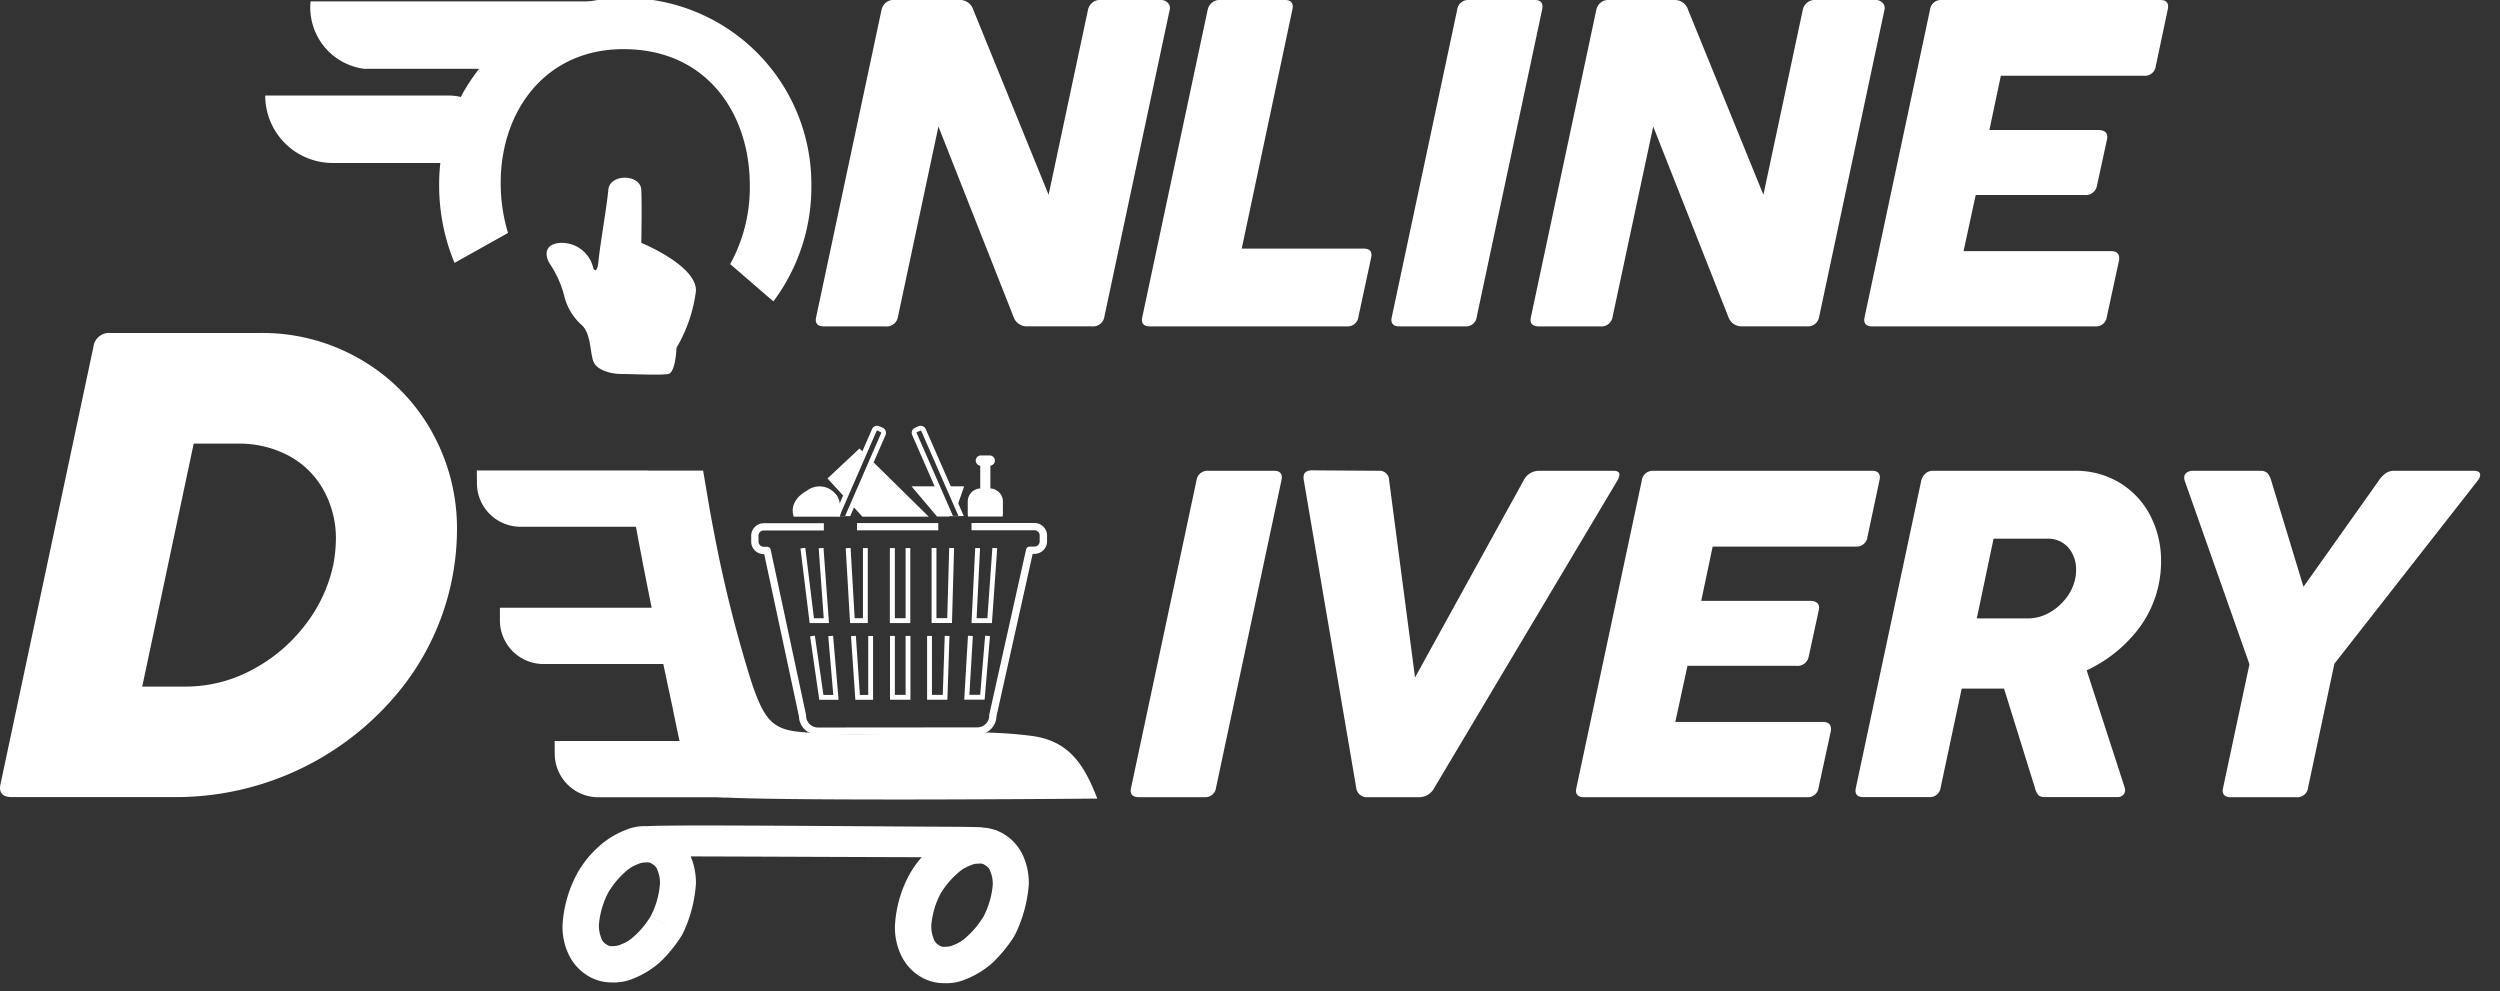
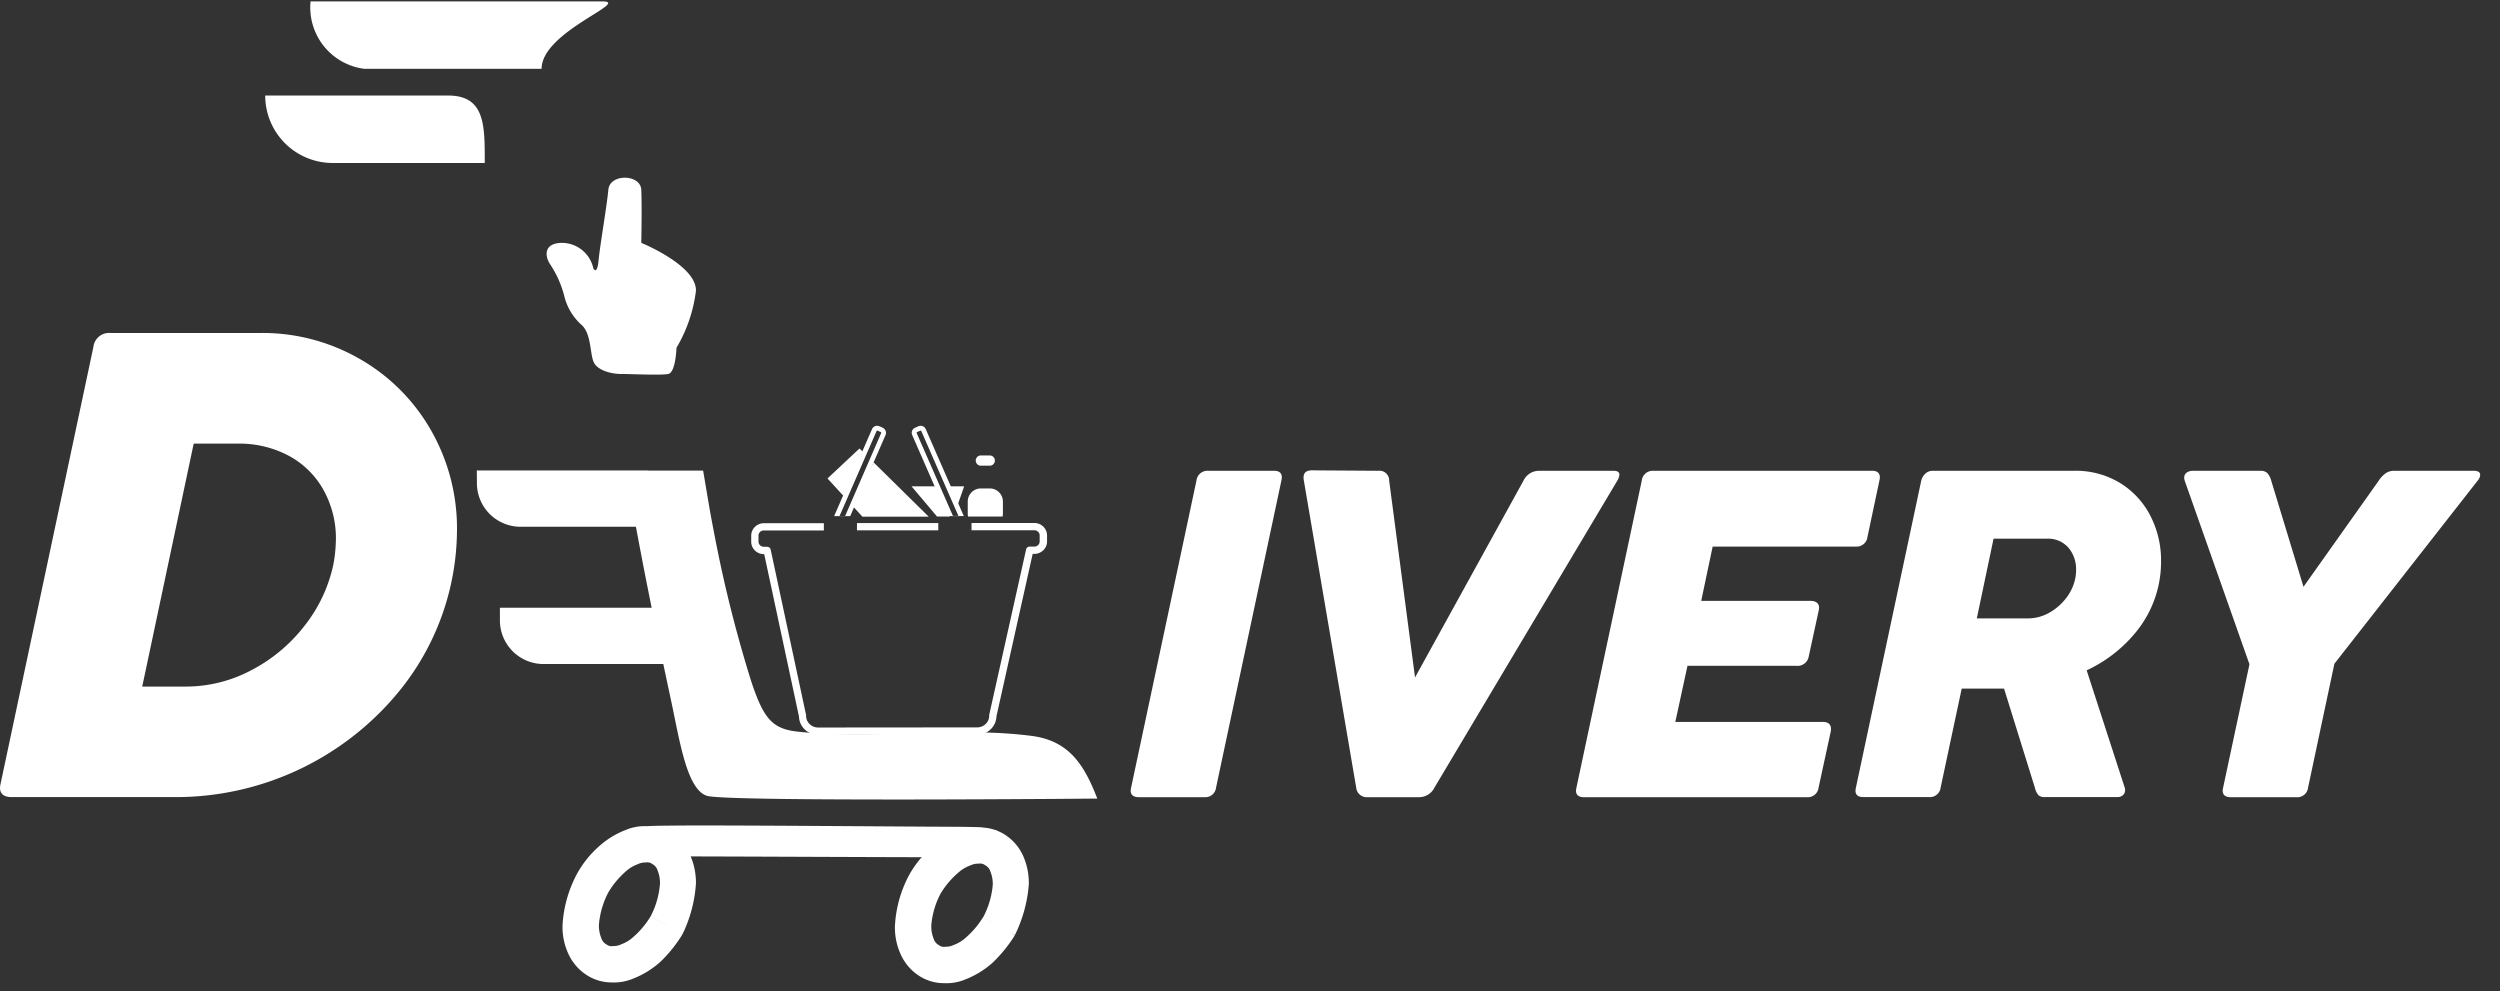
<svg xmlns="http://www.w3.org/2000/svg" width="111" height="44" viewBox="0 0 111 44" fill="none">
  <rect x="0" y="0" width="111" height="44" fill="#333333" stroke="none" />
  <g clip-path="url(#a)" fill="#fff">
-     <path d="M39.869 14.065a.506.506 0 0 1-.559.427h-2.724c-.244 0-.366-.098-.366-.295a.88.88 0 0 1 .02-.132L39.14.437c.026-.12.09-.229.183-.31A.5.5 0 0 1 39.669 0h2.957a.615.615 0 0 1 .589.437l3.343 8.211L48.306.437c.026-.12.09-.229.183-.31A.515.515 0 0 1 48.845 0h2.713c.097 0 .19.036.264.1a.309.309 0 0 1 .122.244.317.317 0 0 1-.01.091l-2.9 13.628a.507.507 0 0 1-.559.427h-2.856a.62.62 0 0 1-.62-.427l-3.333-8.445-1.797 8.447ZM53.812.117A.5.5 0 0 1 54.137 0h2.917c.23 0 .345.1.345.295a.872.872 0 0 1-.02.142l-2.246 10.6h5.407c.237 0 .355.095.355.285a.85.85 0 0 1-.021.142l-.56 2.6a.478.478 0 0 1-.507.427h-8.75c-.237 0-.356-.095-.356-.285a.86.86 0 0 1 .02-.142L53.62.436a.583.583 0 0 1 .191-.319ZM65.226 0h2.916c.23 0 .346.098.346.295a.894.894 0 0 1-.02.142l-2.9 13.628a.478.478 0 0 1-.508.427h-2.916c-.244 0-.366-.098-.366-.295a.89.89 0 0 1 .02-.132l2.9-13.628A.492.492 0 0 1 65.226 0ZM71.6 14.065a.506.506 0 0 1-.56.427h-2.718c-.244 0-.366-.098-.366-.295a.893.893 0 0 1 .02-.132l2.9-13.628c.026-.12.09-.229.183-.31A.5.5 0 0 1 71.405 0h2.957a.615.615 0 0 1 .59.437l3.343 8.211L80.043.437c.026-.12.09-.229.183-.31A.515.515 0 0 1 80.582 0h2.713c.097 0 .19.036.264.1a.327.327 0 0 1 .112.335l-2.9 13.628a.507.507 0 0 1-.559.427h-2.856a.62.62 0 0 1-.62-.427l-3.333-8.445-1.804 8.447ZM86.215 0h9.705c.23 0 .346.098.345.295a.86.86 0 0 1-.02.142l-.529 2.5a.483.483 0 0 1-.518.427h-6.361l-.508 2.409h4.828c.271 0 .407.105.407.315a.878.878 0 0 1-.02.132l-.437 2.012a.507.507 0 0 1-.559.427h-4.827l-.539 2.49h6.544c.244 0 .366.105.366.315a.49.49 0 0 1-.01.112l-.539 2.49a.483.483 0 0 1-.518.427h-9.888c-.244 0-.366-.098-.366-.295a.853.853 0 0 1 .02-.132l2.9-13.628A.492.492 0 0 1 86.215 0ZM22.555 10.343a7.62 7.62 0 0 1-.324-2.228c0-3.148 1.95-5.933 5.451-5.933 3.733 0 5.609 2.9 5.609 6.035a7.035 7.035 0 0 1-.871 3.509l1.918 1.656a8.48 8.48 0 0 0 1.686-5.209 8.263 8.263 0 0 0-16.526 0 9 9 0 0 0 .682 3.5l2.375-1.33Z" />
    <path d="M26.348 16.049c-.155-.4-.1-1.2-.5-1.6-.4-.348-.68-.813-.8-1.33a4.62 4.62 0 0 0-.632-1.4c-.233-.366-.266-.907.5-.936a1.435 1.435 0 0 1 1.429 1.135s.166.332.233-.366.366-2.393.432-3.125c.066-.732 1.43-.7 1.463 0 .033.7 0 2.356 0 2.356s2.46 1 2.427 2.132a6.528 6.528 0 0 1-.864 2.526s-.033 1.1-.366 1.164c-.333.064-1.642 0-2.084 0-.442 0-1.083-.157-1.238-.556ZM24.048 3.056h-7.866A2.745 2.745 0 0 1 13.789.062h12.948c1.32 0-2.69 1.341-2.69 2.994ZM21.523 7.236H14.77a2.994 2.994 0 0 1-2.994-2.994h8.122c1.652 0 1.625 1.341 1.625 2.994ZM53.65 20.903h2.918c.23 0 .346.098.345.295a.874.874 0 0 1-.02.143l-2.9 13.627a.478.478 0 0 1-.508.427h-2.917c-.244 0-.366-.098-.366-.295a.876.876 0 0 1 .02-.132l2.9-13.627a.492.492 0 0 1 .529-.438ZM63.023 35.395h-2.3a.47.47 0 0 1-.508-.427L57.888 21.32a.542.542 0 0 1-.01-.122c0-.21.125-.315.376-.315l2.947.02a.428.428 0 0 1 .478.437l1.148 8.739 4.817-8.74a.765.765 0 0 1 .681-.436h3.313c.176 0 .264.058.264.173a.635.635 0 0 1-.092.264l-8.119 13.627a.761.761 0 0 1-.668.428ZM73.42 20.903h9.7c.23 0 .345.098.345.295a.85.85 0 0 1-.02.143l-.53 2.5a.483.483 0 0 1-.517.427h-6.356l-.508 2.409h4.827c.27 0 .406.105.406.315a.864.864 0 0 1-.02.132l-.437 2.012a.506.506 0 0 1-.56.427h-4.826l-.54 2.49h6.545c.244 0 .366.105.366.315a.501.501 0 0 1-.01.112l-.54 2.49a.483.483 0 0 1-.517.427H70.34c-.244 0-.366-.098-.366-.295a.88.88 0 0 1 .02-.132l2.9-13.627a.492.492 0 0 1 .526-.44ZM85.48 21.035a.47.47 0 0 1 .34-.132h6.27a3.78 3.78 0 0 1 2.053.549 3.673 3.673 0 0 1 1.341 1.463c.314.62.474 1.306.467 2a4.923 4.923 0 0 1-1.184 3.232 6.175 6.175 0 0 1-2.119 1.616l1.687 5.2a.56.56 0 0 1 .02.112.299.299 0 0 1-.09.223.345.345 0 0 1-.255.092H90.8a.415.415 0 0 1-.29-.081.756.756 0 0 1-.158-.325l-1.372-4.41H87.1l-.935 4.39a.478.478 0 0 1-.508.427H82.74c-.237 0-.356-.095-.356-.285a.83.83 0 0 1 .02-.142l2.9-13.627a.61.61 0 0 1 .176-.302Zm2.29 6.422h2.266c.331 0 .657-.086.945-.249.295-.164.553-.387.757-.656a2.09 2.09 0 0 0 .4-.853c.029-.131.042-.266.04-.4.01-.357-.11-.706-.34-.981a1.192 1.192 0 0 0-.96-.4h-2.364l-.744 3.539ZM97 21.34a.361.361 0 0 1-.02-.132.264.264 0 0 1 .107-.223.466.466 0 0 1 .289-.081h2.988a.418.418 0 0 1 .305.1.818.818 0 0 1 .173.335l1.433 4.715 3.343-4.715c.084-.131.193-.245.32-.335a.65.65 0 0 1 .361-.1h3.536c.19 0 .285.061.285.183a.438.438 0 0 1-.112.254l-6.361 8.129-1.169 5.5a.478.478 0 0 1-.508.427h-2.917c-.244 0-.366-.098-.366-.295a.88.88 0 0 1 .02-.132l1.169-5.477L97 21.34ZM4.9 14.784h6.69a8.648 8.648 0 0 1 4.35 1.134 8.488 8.488 0 0 1 3.172 3.143 8.776 8.776 0 0 1 1.178 4.523 11.417 11.417 0 0 1-2.392 6.886 12.8 12.8 0 0 1-10.036 4.921H.52c-.347 0-.52-.14-.52-.419.005-.063.015-.126.029-.188l4.118-19.379a.7.7 0 0 1 .753-.621Zm10.015 9.176a4.432 4.432 0 0 0-.542-2.189 3.856 3.856 0 0 0-1.532-1.525 4.675 4.675 0 0 0-2.305-.549H8.6L6.315 30.484h1.937a6.2 6.2 0 0 0 2.9-.723 7.164 7.164 0 0 0 2.355-1.958 6.611 6.611 0 0 0 1.286-2.7 6.29 6.29 0 0 0 .12-1.14l.002-.003ZM29.593 41.086c-.235-.136-.473-.259-.7-.409a3.891 3.891 0 0 1-.853.993 1.583 1.583 0 0 1-.45.254.776.776 0 0 1-.372.081.362.362 0 0 1-.292-.074.468.468 0 0 1-.232-.291 1.406 1.406 0 0 1-.1-.606c.044-.491.184-.97.413-1.406.225-.38.513-.718.852-1a1.6 1.6 0 0 1 .449-.254.77.77 0 0 1 .371-.08.359.359 0 0 1 .291.074.47.47 0 0 1 .231.292c.077.192.111.398.1.605-.042.492-.18.972-.408 1.411.232.15.469.274.7.409.231.135.469.267.707.4a6.052 6.052 0 0 0 .6-2.259 3.03 3.03 0 0 0-.269-1.283 2.208 2.208 0 0 0-.852-.966 2.01 2.01 0 0 0-1.068-.294c-.32-.015-.64.043-.935.17a3.793 3.793 0 0 0-1.221.762 4.543 4.543 0 0 0-.951 1.21c-.37.7-.584 1.47-.628 2.261-.011.443.08.883.269 1.284.186.4.487.734.865.961a2.04 2.04 0 0 0 1.074.289c.32.013.64-.046.934-.172.45-.177.864-.435 1.221-.76.369-.358.691-.761.959-1.2-.234-.138-.469-.267-.705-.402ZM44.356 41.12c-.234-.136-.472-.26-.7-.408a3.91 3.91 0 0 1-.859.991 1.58 1.58 0 0 1-.451.252.781.781 0 0 1-.372.08.363.363 0 0 1-.291-.074.47.47 0 0 1-.232-.291 1.413 1.413 0 0 1-.1-.6c.043-.49.184-.966.414-1.4.229-.378.52-.713.863-.992a1.63 1.63 0 0 1 .453-.252.792.792 0 0 1 .374-.08.364.364 0 0 1 .292.074.459.459 0 0 1 .23.289 1.4 1.4 0 0 1 .1.6 3.775 3.775 0 0 1-.418 1.405c.232.148.47.273.7.408.23.135.466.267.7.4.35-.706.56-1.472.62-2.257.01-.44-.078-.878-.259-1.279a2.173 2.173 0 0 0-.854-.958 2.03 2.03 0 0 0-1.073-.287 2.183 2.183 0 0 0-.939.17 3.882 3.882 0 0 0-1.234.754c-.388.34-.714.747-.962 1.2a5.37 5.37 0 0 0-.623 2.252c-.01.442.08.881.268 1.282.185.4.485.735.861.963.323.195.695.295 1.072.291.32.014.639-.045.933-.17.45-.176.864-.432 1.222-.757.37-.357.694-.758.965-1.195-.228-.146-.466-.275-.7-.411Z" />
-     <path d="M44.216 37.133c-.053.006-.283-.092-.3.021-.04.3 0 .607-.02.91-5.155 0-10.314-.039-15.47-.043a2.64 2.64 0 0 0-.06-.749c.442-.241-1.13-.294-.122-.448 1.008-.154-.174-.152 1.92-.17 2.094-.018 9.959.047 12.17.055 2.213.008.745.107 1.926.165M22.196 27.546a1.937 1.937 0 0 0 1.937 1.937h5.663v-2.5h-7.6v.563ZM21.175 21.451a1.937 1.937 0 0 0 1.937 1.937h5.659v-2.5h-7.6l.004.563ZM24.63 33.462a1.938 1.938 0 0 0 1.937 1.937h5.659v-2.5h-7.6l.004.563Z" />
+     <path d="M44.216 37.133c-.053.006-.283-.092-.3.021-.04.3 0 .607-.02.91-5.155 0-10.314-.039-15.47-.043a2.64 2.64 0 0 0-.06-.749c.442-.241-1.13-.294-.122-.448 1.008-.154-.174-.152 1.92-.17 2.094-.018 9.959.047 12.17.055 2.213.008.745.107 1.926.165M22.196 27.546a1.937 1.937 0 0 0 1.937 1.937h5.663v-2.5h-7.6v.563ZM21.175 21.451a1.937 1.937 0 0 0 1.937 1.937h5.659v-2.5h-7.6l.004.563Za1.938 1.938 0 0 0 1.937 1.937h5.659v-2.5h-7.6l.004.563Z" />
    <path d="M45.81 32.675c-3.31-.433-7.058.174-10.418-.193-1.136-.124-1.5-.632-2.028-2.2a58.508 58.508 0 0 1-1.628-6.463c-.08-.412-.153-.8-.222-1.181l-.295-1.743h-2.448l-.06.132-.912-.02c.466 2.522.792 4.476 2 10.112.383 1.787.695 3.933 1.591 4.216.865.273 17.33.122 17.33.122-.589-1.529-1.272-2.568-2.91-2.782ZM41.658 23.225H38.05v.323h3.61v-.323Z" />
    <path d="M46.319 23.38a.563.563 0 0 0-.394-.16h-2.789v.323h2.789a.24.24 0 0 1 .218.14.225.225 0 0 1 .018.087v.271a.221.221 0 0 1-.068.159.239.239 0 0 1-.168.069h-.208a.16.16 0 0 0-.158.126l-1.639 7.35a.506.506 0 0 1-.155.398.537.537 0 0 1-.376.153l-7.067.006a.537.537 0 0 1-.49-.319.506.506 0 0 1-.041-.231l-1.573-7.347a.162.162 0 0 0-.158-.128h-.147a.24.24 0 0 1-.218-.14.221.221 0 0 1-.018-.087v-.271a.221.221 0 0 1 .068-.159.24.24 0 0 1 .168-.068h2.666v-.321h-2.666a.564.564 0 0 0-.516.34.545.545 0 0 0-.043.212v.271a.545.545 0 0 0 .166.39c.105.103.247.16.394.16h.017l1.543 7.208a.83.83 0 0 0 .251.571.86.86 0 0 0 .6.244l7.067-.006c.224 0 .44-.089.6-.246a.83.83 0 0 0 .251-.571l1.608-7.212h.079a.565.565 0 0 0 .516-.34.543.543 0 0 0 .043-.212v-.271a.545.545 0 0 0-.17-.389Z" />
-     <path d="m35.541 24.349.407 3.316h.858l-.242-3.337-.215.016.225 3.106h-.435l-.384-3.126-.214.026v-.001ZM43.3 24.328l-.165 3.335h.906l.235-3.322-.215-.015-.221 3.122h-.479l.153-3.108-.215-.011h.001ZM37.55 24.341l.193 3.323h.787v-3.329h-.215v3.114h-.368l-.181-3.12-.215.012h-.001ZM39.509 24.334v3.329h.908v-3.329h-.208v3.114h-.477v-3.114h-.223ZM42.145 24.328l-.087 3.117h-.48v-3.114h-.215v3.329h.905l.093-3.326-.215-.006h-.001ZM35.968 28.254l.408 2.817h.857l-.243-2.842-.215.018.223 2.608h-.438l-.38-2.632-.214.031h.002ZM42.978 28.227l-.166 2.839h.906l.237-2.824-.215-.018-.22 2.626h-.479l.153-2.611-.215-.013-.001.001ZM37.784 28.245l.194 2.825h.786v-2.833h-.215v2.617h-.37L38 28.23l-.214.015h-.001ZM39.516 28.236v2.833h.908v-2.833h-.215v2.617h-.477v-2.617h-.216ZM41.946 28.23l-.087 2.621h-.48v-2.617h-.216v2.833h.9l.094-2.829-.215-.007.004-.001ZM37.297 22.94h-2.055s-.29-.668.588-1.155a.918.918 0 0 1 1.259.137c.312.293.208 1.018.208 1.018ZM43.973 20.383h-.45v1.56h.45v-1.56Z" />
    <path d="M43.945 20.222h-.395a.227.227 0 0 0-.227.227v.001c0 .125.102.227.227.227h.395a.227.227 0 0 0 .227-.227v-.001a.227.227 0 0 0-.227-.227ZM44.514 22.934a.575.575 0 0 0 .015-.13v-.537a.582.582 0 0 0-.581-.58h-.4a.582.582 0 0 0-.58.581v.537c0 .044.005.087.015.13l1.531-.001ZM38.354 20.103l-.193-.19-1.42 1.33.711.778.902-1.918ZM38.784 20.527l-.933 1.931.44.482h2.944l-2.45-2.413ZM42.187 21.594l.321.86.3-.86h-.621ZM42.136 22.809l-.553-1.216h-1.111l1.133 1.342h.549l-.018-.126Z" />
    <path d="m39.192 18.99-.148-.065a.252.252 0 0 0-.235.02.247.247 0 0 0-.091.108l-1.683 3.864h.714l1.569-3.6a.247.247 0 0 0-.128-.324l.002-.003Zm-.068.226v.012l-1.6 3.683h-.248l1.644-3.773a.032.032 0 0 1 .029-.018h.012l.148.065.043-.1-.043.1a.03.03 0 0 1 .015.031ZM42.793 22.914l-1.69-3.861a.248.248 0 0 0-.326-.127l-.148.065a.246.246 0 0 0-.127.326l1.575 3.6.716-.003Zm-2.094-3.7a.032.032 0 0 1 .018-.029l.148-.065h.011a.032.032 0 0 1 .029.018l1.65 3.77h-.244l-1.611-3.68-.001-.014Z" />
  </g>
  <defs>
    <clipPath id="a">
      <path fill="#fff" d="M0 0h110.12v43.648H0z" />
    </clipPath>
  </defs>
</svg>